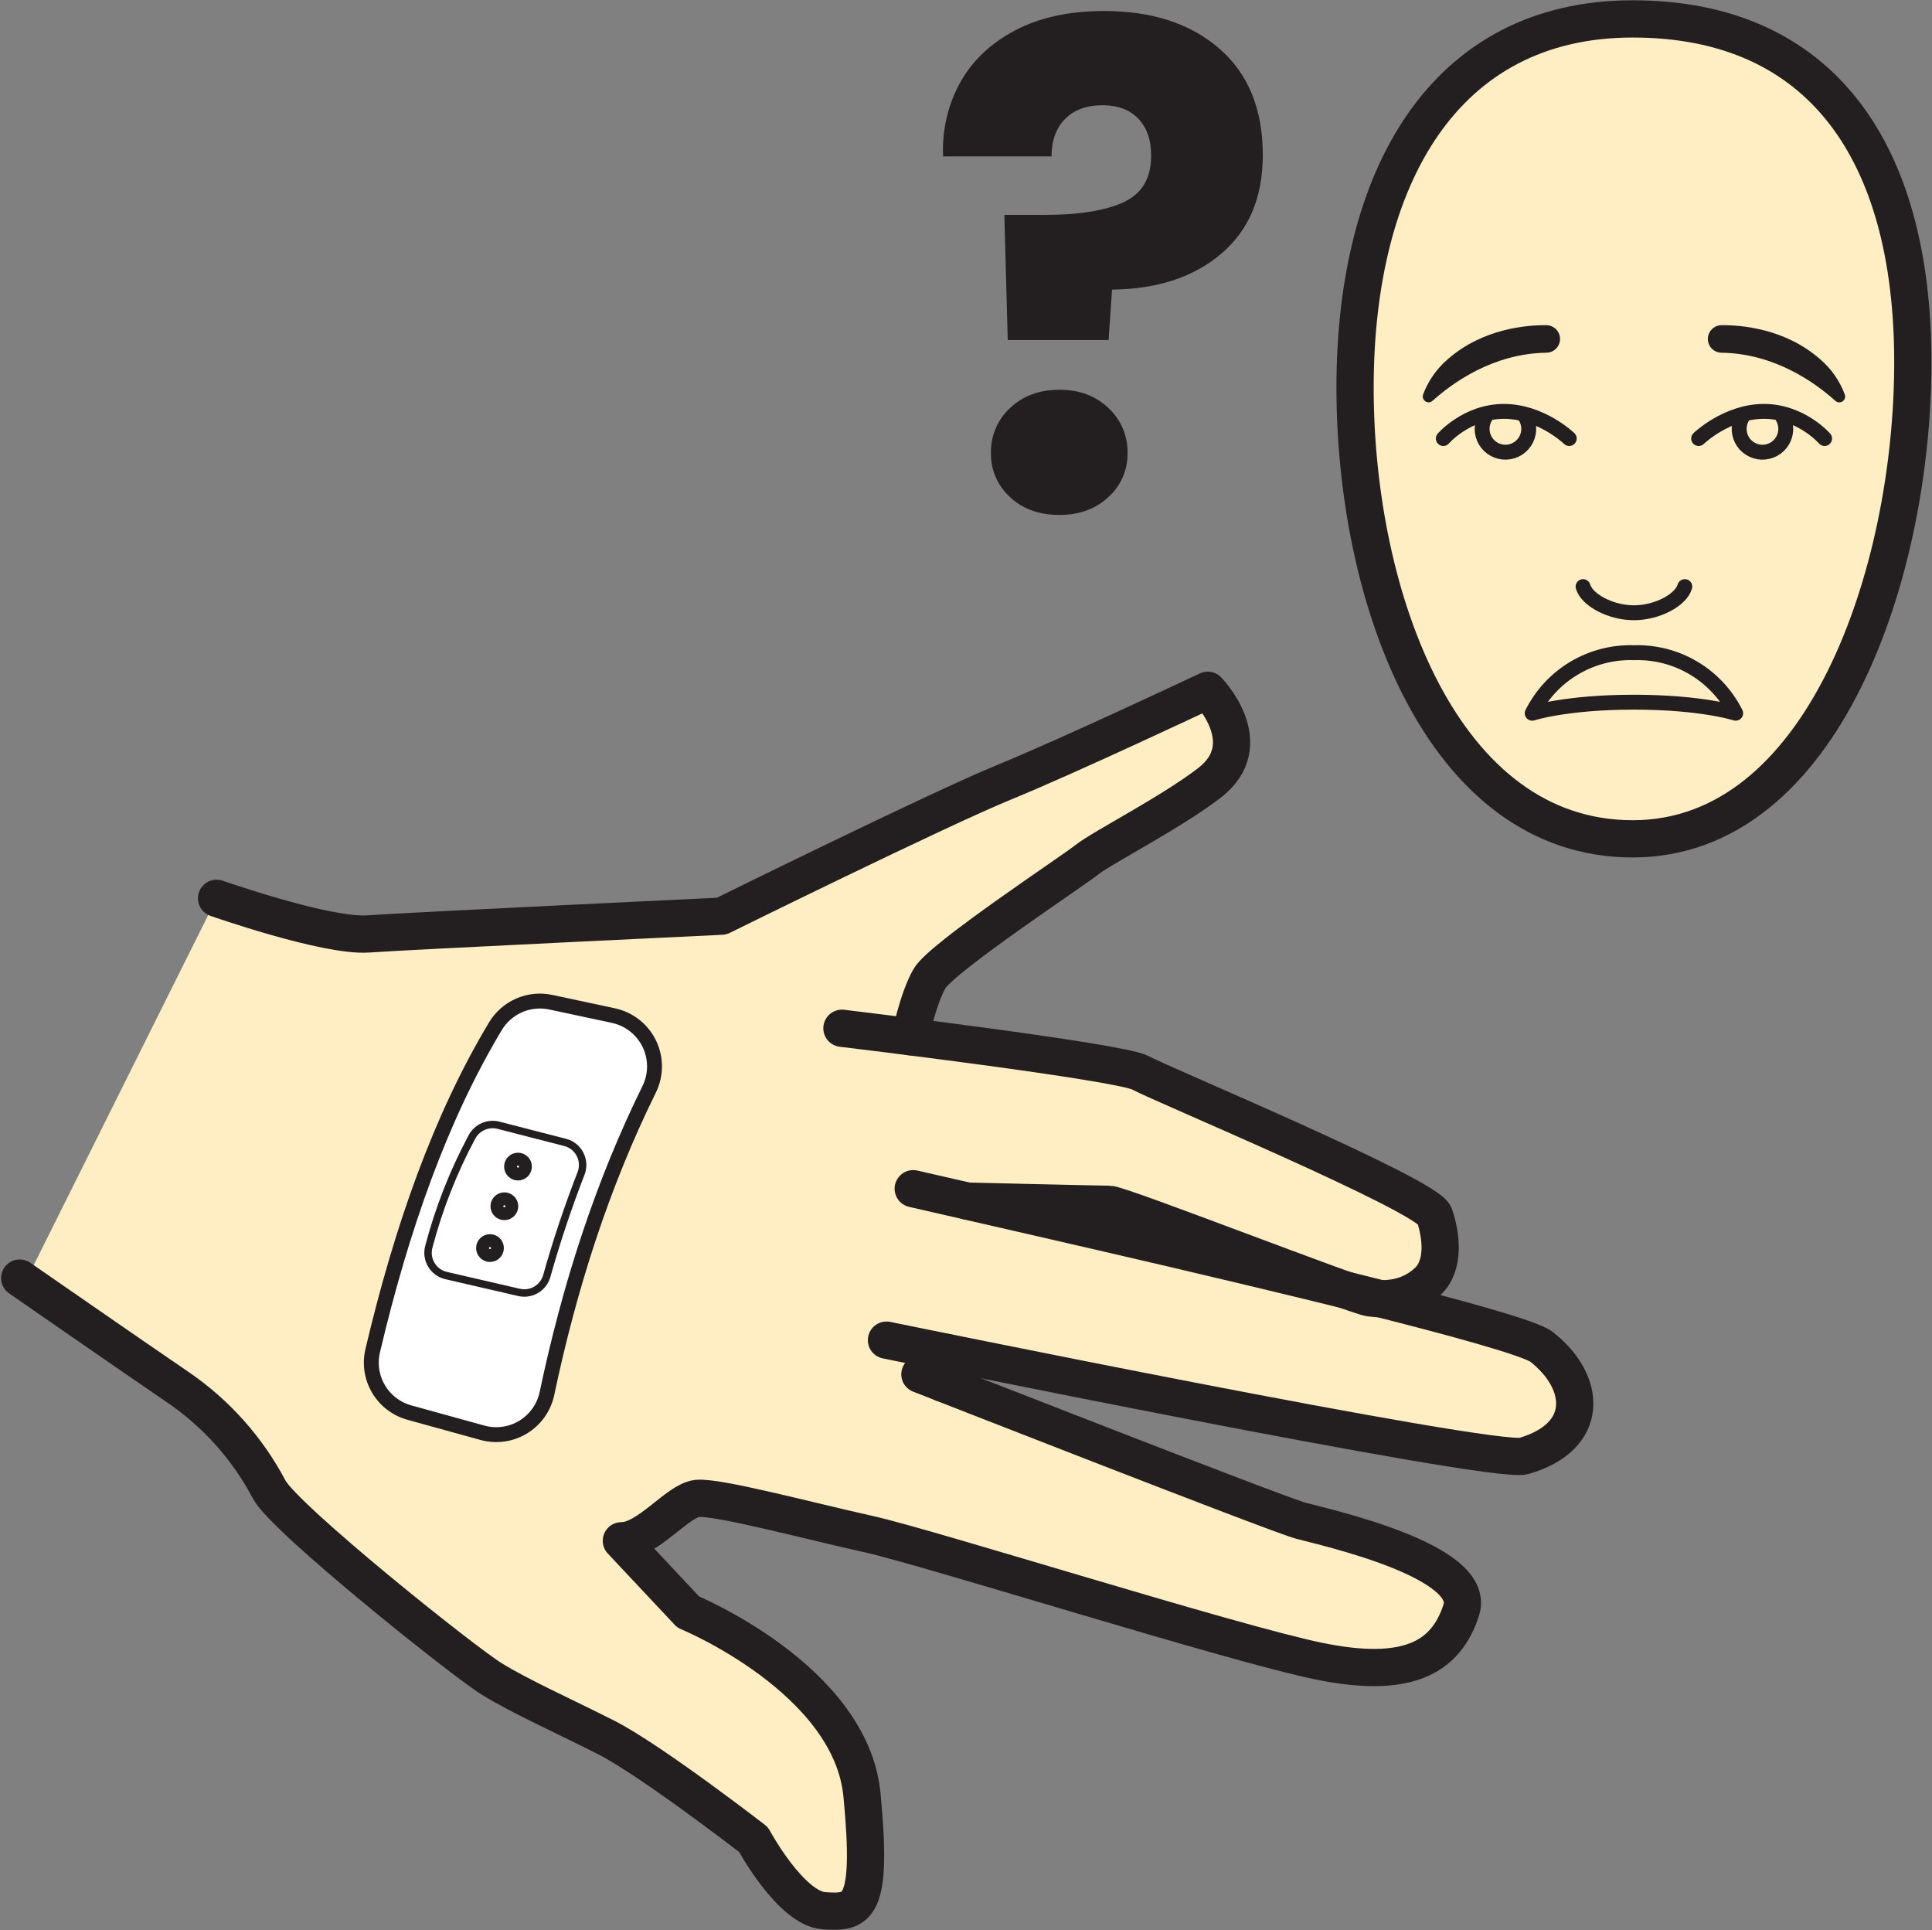
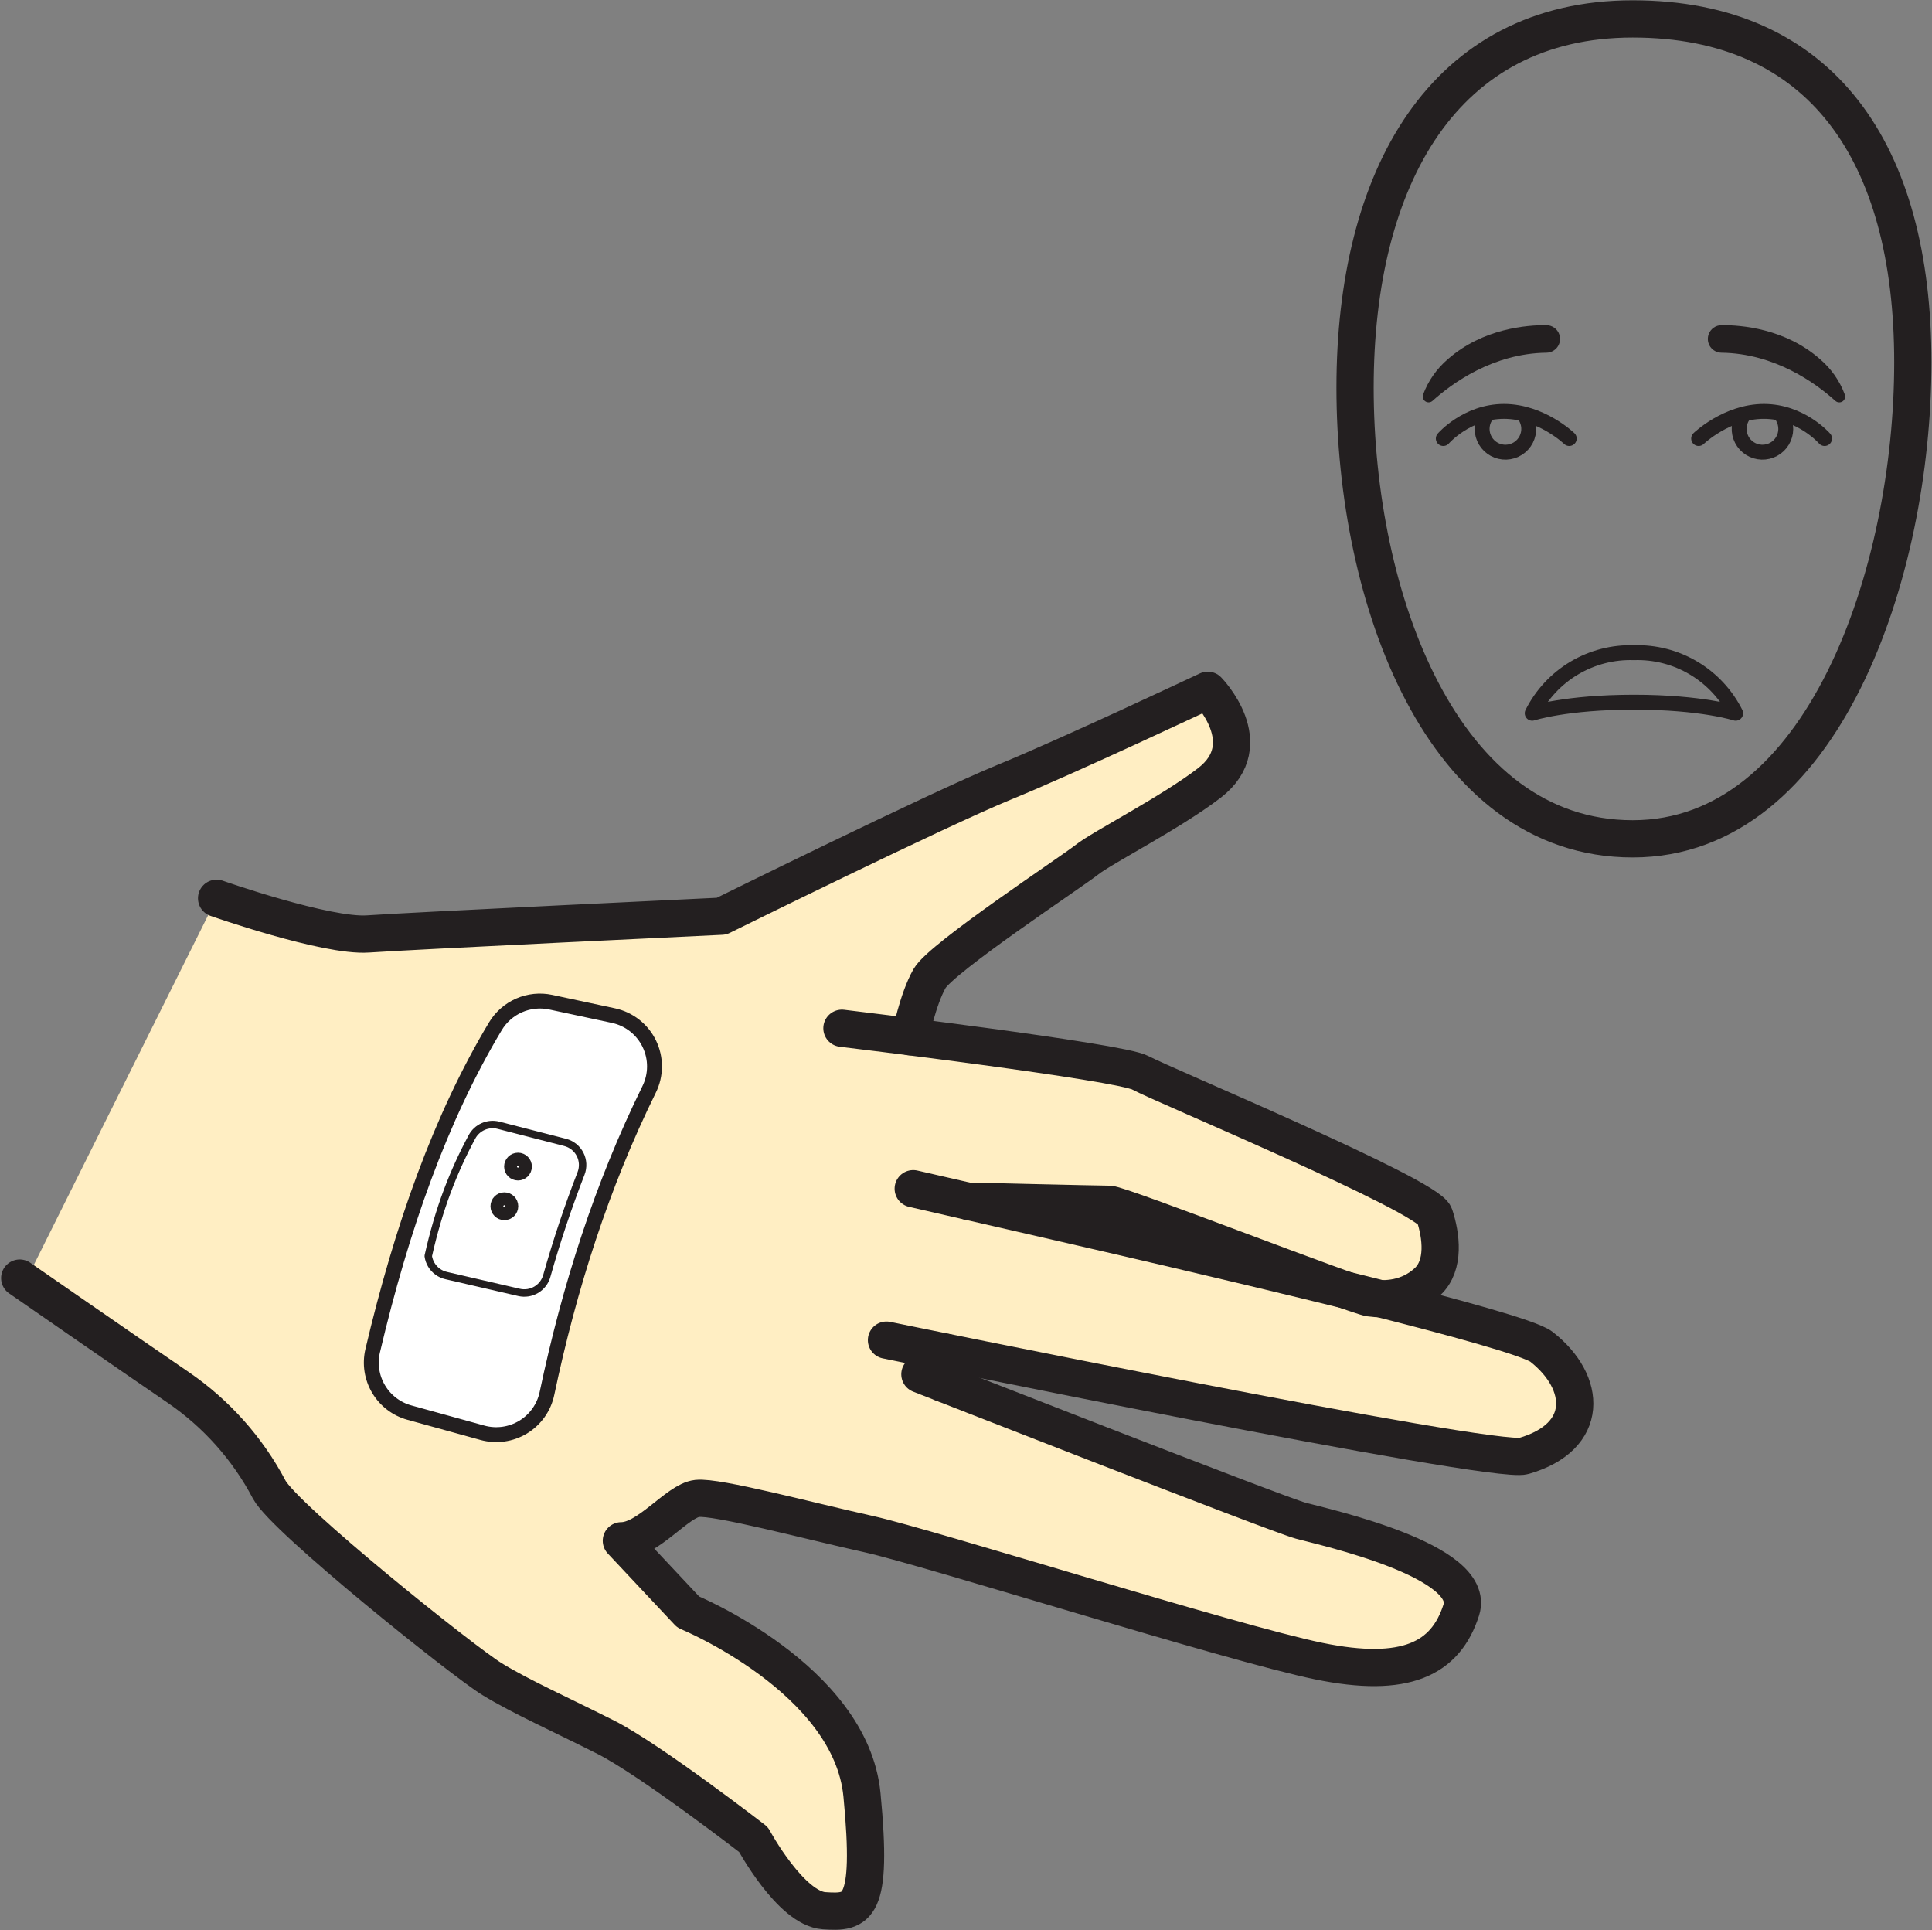
<svg xmlns="http://www.w3.org/2000/svg" width="882" height="881" viewBox="0 0 882 881" fill="none">
  <rect x="0" y="0" width="882" height="881" fill="#808080" stroke="none" />
  <g id="healthcare/something hurts">
    <path id="Vector" d="M98.877 410.015L9.035 590.193C9.035 590.193 88.642 629.93 105.801 654.88C122.96 679.83 191.091 746.227 218.185 761.857C245.278 777.487 343.97 839.585 343.97 839.585C343.97 839.585 362.033 875.083 376.218 872.097C390.403 869.111 406.948 844.642 390.306 804.737C373.665 764.831 314.168 735.799 314.168 735.799L283.654 703.287C283.654 703.287 305.678 682.648 318.238 683.96C330.797 685.273 378.662 696.724 414.004 705.876C449.346 715.027 596.831 761.604 618.614 760.737C640.397 759.87 672.957 753.512 667.623 731.307C662.288 709.103 599.335 696.507 579.792 689.162C560.248 681.817 426.25 629.797 426.25 629.797L428.574 617.298L696.715 664.296C696.715 664.296 721.063 654.458 721.063 643.609C721.063 632.76 699.388 612.59 699.388 612.59L634.677 594.082C634.677 594.082 654.943 588.965 657.484 574.045C660.025 559.126 652.571 552.37 652.571 552.37L520.921 487.647L415.569 473.197C415.569 473.197 417.821 451.932 425.901 444.599C433.981 437.265 557.527 352.096 557.527 352.096C557.527 352.096 568.461 340.704 562.259 327.591C556.058 314.478 547.328 316.97 547.328 316.97L330.58 417.601C330.58 417.601 177.845 429.378 159.422 425.934C140.998 422.49 98.877 410.015 98.877 410.015Z" fill="#FFEEC3" />
    <path id="Vector_2" d="M233.19 461.034C241.859 452.099 296.01 463.804 298.045 479.096C300.08 494.389 275.768 544.41 268.556 564.194C256.683 596.706 253.636 648.617 236.477 652.711C224.821 655.505 173.957 650.652 170.911 632C167.864 613.347 186.565 557.077 193.621 537.751C200.677 518.424 217.608 477.085 233.19 461.034Z" fill="white" />
-     <path id="Vector_3" d="M871.908 190.533C869.632 316.801 788.291 382.933 745.363 382.933C706.541 382.933 621.335 325.519 616.844 190.533C610.378 -0.927 746.194 5.021 746.194 5.021C746.194 5.021 875.376 -1.012 871.908 190.533Z" fill="#FFEEC3" />
    <path id="Vector_4" d="M98.879 410.014C98.879 410.014 149.056 427.642 168.045 426.294C187.035 424.945 329.402 418.19 329.402 418.19C329.402 418.19 428.408 369.325 458.246 357.127C488.085 344.929 551.364 315.078 551.364 315.078C551.364 315.078 575.326 339.498 552.11 357.368C534.638 370.83 503.017 386.966 496.237 392.385C489.458 397.803 429.78 437.143 424.362 446.632C418.943 456.121 415.571 473.22 415.571 473.22" stroke="#231F20" stroke-width="16.998" stroke-linecap="round" stroke-linejoin="round" />
    <path id="Vector_5" d="M384.359 469.342C384.359 469.342 511.494 484.598 520.645 489.692C529.797 494.786 651.898 545.637 654.909 554.789C657.919 563.94 659.725 577.475 651.742 584.965C643.048 593.093 632.475 593.394 625.407 592.418C618.338 591.443 511.494 549.695 506.412 549.695C501.331 549.695 441.713 548.25 441.713 548.25" stroke="#231F20" stroke-width="16.998" stroke-linecap="round" stroke-linejoin="round" />
    <path id="Vector_6" d="M416.906 542.58C416.906 542.58 510.481 563.978 535.901 569.999C561.321 576.019 693.476 606.725 703.724 614.745C724.519 631.025 725.88 655.891 695.596 664.585C681.772 668.559 404.696 611.698 404.696 611.698" stroke="#231F20" stroke-width="16.998" stroke-linecap="round" stroke-linejoin="round" />
    <path id="Vector_7" d="M419.953 627.291C419.953 627.291 582.695 691.111 593.881 694.133C605.068 697.155 674.234 712.436 667.118 734.821C660.001 757.207 641.686 766.346 602.021 758.206C562.357 750.066 424.023 706.331 396.521 700.238C369.018 694.145 327.354 682.946 318.251 683.958C309.147 684.969 295.877 703.285 283.667 703.285L314.181 735.797C314.181 735.797 388.417 766.346 393.51 819.257C398.604 872.167 391.475 873.167 376.219 872.155C360.962 871.144 343.971 839.643 343.971 839.643C343.971 839.643 296.877 803.217 276.539 792.946C256.201 782.674 237.885 774.546 224.664 766.455C211.442 758.363 130.078 693.218 122.949 679.996C113.076 661.232 98.76 645.171 81.249 633.215C58.876 617.958 9 583.375 9 583.375" stroke="#231F20" stroke-width="16.998" stroke-linecap="round" stroke-linejoin="round" />
    <path id="Vector_8" d="M431.815 617.262L430.515 631.435" stroke="#231F20" stroke-width="16.998" stroke-linecap="round" stroke-linejoin="round" />
    <path id="Vector_9" d="M226.133 468.475C201.135 510.126 183.338 560.581 170.128 616.586C168.739 622.541 169.71 628.803 172.837 634.059C175.965 639.314 181.005 643.155 186.902 644.775L220.221 653.975C223.336 654.837 226.595 655.052 229.797 654.606C232.999 654.161 236.075 653.064 238.837 651.384C241.599 649.705 243.987 647.477 245.855 644.839C247.723 642.201 249.031 639.208 249.698 636.045C259.886 587.746 274.685 541.218 296.323 497.29C297.928 494.057 298.773 490.499 298.794 486.889C298.815 483.28 298.011 479.713 296.444 476.461C294.878 473.209 292.589 470.357 289.753 468.124C286.917 465.891 283.608 464.334 280.079 463.574L251.42 457.445C246.582 456.415 241.542 456.925 237.007 458.903C232.473 460.881 228.671 464.228 226.133 468.475V468.475Z" stroke="#231F20" stroke-width="6.802" stroke-linecap="round" stroke-linejoin="round" />
-     <path id="Vector_10" d="M227.53 513.608L258.043 521.459C259.492 521.838 260.845 522.519 262.012 523.457C263.18 524.395 264.136 525.57 264.818 526.903C265.5 528.237 265.893 529.699 265.97 531.195C266.048 532.691 265.808 534.187 265.268 535.583C259.452 550.563 254.153 566.289 249.614 582.425C248.873 585.059 247.146 587.307 244.792 588.702C242.437 590.096 239.636 590.531 236.97 589.915L203.663 582.22C202.266 581.898 200.949 581.297 199.79 580.453C198.631 579.61 197.654 578.541 196.918 577.311C196.181 576.081 195.701 574.715 195.505 573.295C195.308 571.875 195.401 570.43 195.776 569.047C200.354 551.609 206.971 534.772 215.488 518.882C216.624 516.79 218.425 515.137 220.605 514.182C222.785 513.227 225.222 513.025 227.53 513.608V513.608Z" stroke="#231F20" stroke-width="3.395" stroke-linecap="round" stroke-linejoin="round" />
+     <path id="Vector_10" d="M227.53 513.608L258.043 521.459C259.492 521.838 260.845 522.519 262.012 523.457C263.18 524.395 264.136 525.57 264.818 526.903C265.5 528.237 265.893 529.699 265.97 531.195C266.048 532.691 265.808 534.187 265.268 535.583C259.452 550.563 254.153 566.289 249.614 582.425C248.873 585.059 247.146 587.307 244.792 588.702C242.437 590.096 239.636 590.531 236.97 589.915L203.663 582.22C202.266 581.898 200.949 581.297 199.79 580.453C198.631 579.61 197.654 578.541 196.918 577.311C196.181 576.081 195.701 574.715 195.505 573.295C200.354 551.609 206.971 534.772 215.488 518.882C216.624 516.79 218.425 515.137 220.605 514.182C222.785 513.227 225.222 513.025 227.53 513.608V513.608Z" stroke="#231F20" stroke-width="3.395" stroke-linecap="round" stroke-linejoin="round" />
    <path id="Vector_11" d="M236.477 535.427C238.1 535.427 239.415 534.112 239.415 532.489C239.415 530.866 238.1 529.551 236.477 529.551C234.855 529.551 233.539 530.866 233.539 532.489C233.539 534.112 234.855 535.427 236.477 535.427Z" stroke="#231F20" stroke-width="6.802" stroke-linecap="round" stroke-linejoin="round" />
    <path id="Vector_12" d="M230.252 553.525C231.874 553.525 233.19 552.209 233.19 550.587C233.19 548.964 231.874 547.648 230.252 547.648C228.629 547.648 227.313 548.964 227.313 550.587C227.313 552.209 228.629 553.525 230.252 553.525Z" stroke="#231F20" stroke-width="6.802" stroke-linecap="round" stroke-linejoin="round" />
-     <path id="Vector_13" d="M223.688 572.611C225.311 572.611 226.626 571.295 226.626 569.672C226.626 568.05 225.311 566.734 223.688 566.734C222.065 566.734 220.75 568.05 220.75 569.672C220.75 571.295 222.065 572.611 223.688 572.611Z" stroke="#231F20" stroke-width="6.802" stroke-linecap="round" stroke-linejoin="round" />
    <path id="Vector_14" d="M873.245 165.402C873.245 261.336 832.388 382.884 745.363 382.884C658.339 382.884 618.614 272.957 618.614 176.973C618.614 80.99 659.134 8.633 745.363 8.633C831.593 8.633 873.245 69.515 873.245 165.402Z" stroke="#231F20" stroke-width="16.998" stroke-miterlimit="10" />
    <path id="Vector_15" d="M653.956 182.984C663.011 174.82 681.652 161.309 706.012 160.996C707.001 160.98 707.972 160.731 708.847 160.268C709.722 159.806 710.475 159.143 711.045 158.335C711.615 157.526 711.987 156.594 712.129 155.615C712.271 154.636 712.18 153.637 711.864 152.7C711.449 151.465 710.66 150.391 709.607 149.625C708.555 148.859 707.289 148.44 705.987 148.425C697.137 148.341 677.003 149.894 661.036 163.886C655.914 168.237 651.996 173.83 649.657 180.13C649.472 180.687 649.475 181.29 649.666 181.845C649.858 182.4 650.226 182.877 650.715 183.201C651.204 183.526 651.787 183.681 652.372 183.641C652.958 183.602 653.515 183.371 653.956 182.984Z" fill="#231F20" />
    <path id="Vector_16" d="M716.393 200.166C716.393 200.166 703.581 187.775 686.59 187.775C669.599 187.775 658.895 200.166 658.895 200.166" stroke="#231F20" stroke-width="6.802" stroke-linecap="round" stroke-linejoin="round" />
    <path id="Vector_17" d="M696.102 189.836C697.158 191.413 697.774 193.245 697.885 195.14C697.995 197.035 697.597 198.926 696.731 200.616C695.865 202.305 694.563 203.732 692.96 204.749C691.356 205.766 689.51 206.336 687.613 206.399C685.715 206.462 683.835 206.017 682.168 205.109C680.5 204.201 679.106 202.864 678.129 201.236C677.153 199.607 676.629 197.748 676.614 195.849C676.598 193.951 677.09 192.082 678.039 190.438" stroke="#231F20" stroke-width="6.802" stroke-linecap="round" stroke-linejoin="round" />
    <path id="Vector_18" d="M745.93 297.921C755.502 297.612 764.962 300.05 773.192 304.947C781.423 309.845 788.079 316.996 792.374 325.556C792.374 325.556 776.973 320.511 745.93 320.511C714.886 320.511 699.485 325.556 699.485 325.556C703.78 316.996 710.436 309.845 718.667 304.947C726.897 300.05 736.357 297.612 745.93 297.921V297.921Z" stroke="#231F20" stroke-width="6.802" stroke-linecap="round" stroke-linejoin="round" />
    <path id="Vector_19" d="M837.903 182.984C828.848 174.82 810.208 161.309 785.836 160.996C784.848 160.978 783.878 160.727 783.004 160.264C782.131 159.801 781.38 159.138 780.811 158.33C780.242 157.522 779.871 156.59 779.73 155.612C779.588 154.634 779.679 153.636 779.996 152.7C780.41 151.463 781.2 150.386 782.255 149.619C783.311 148.853 784.58 148.435 785.884 148.425C794.735 148.341 814.868 149.894 830.835 163.886C835.957 168.237 839.876 173.83 842.214 180.13C842.404 180.689 842.403 181.295 842.212 181.854C842.021 182.413 841.651 182.892 841.159 183.218C840.666 183.544 840.08 183.698 839.491 183.656C838.902 183.613 838.344 183.377 837.903 182.984Z" fill="#231F20" />
    <path id="Vector_20" d="M775.467 200.166C775.467 200.166 788.303 187.775 805.27 187.775C822.236 187.775 832.965 200.166 832.965 200.166" stroke="#231F20" stroke-width="6.802" stroke-linecap="round" stroke-linejoin="round" />
    <path id="Vector_21" d="M795.758 189.836C794.701 191.413 794.086 193.245 793.975 195.14C793.864 197.035 794.263 198.926 795.129 200.616C795.995 202.305 797.297 203.732 798.9 204.749C800.503 205.766 802.35 206.336 804.247 206.399C806.145 206.462 808.025 206.017 809.692 205.109C811.36 204.201 812.754 202.864 813.73 201.236C814.707 199.607 815.23 197.748 815.246 195.849C815.262 193.951 814.77 192.082 813.82 190.438" stroke="#231F20" stroke-width="6.802" stroke-linecap="round" stroke-linejoin="round" />
-     <path id="Vector_22" d="M769.145 267.756C767.448 273.777 756.682 279.689 745.929 279.689C735.176 279.689 724.411 273.777 722.701 267.756" stroke="#231F20" stroke-width="6.802" stroke-linecap="round" stroke-linejoin="round" />
-     <path id="Vector_23" d="M556.673 22.192C569.887 33.672 576.494 49.852 576.494 70.732C576.494 89.998 570.196 105.002 557.601 115.743C545.005 126.484 528.36 131.963 507.664 132.18L506.099 155.215H460.052L458.511 98.078H476.946C492.705 98.078 504.746 96.132 513.071 92.238C521.396 88.345 525.546 81.28 525.522 71.045C525.522 63.884 523.575 58.265 519.682 54.187C515.788 50.109 510.362 48.058 503.402 48.034C496.024 48.034 490.288 50.133 486.194 54.331C482.1 58.53 480.053 64.213 480.053 71.382H430.55C429.974 59.61 432.689 47.91 438.389 37.594C444.009 27.567 452.406 19.632 463.58 13.787C474.755 7.943 488.221 5.025 503.98 5.033C525.887 5.009 543.452 10.729 556.673 22.192ZM461.136 226.899C458.317 224.37 456.076 221.264 454.566 217.792C453.055 214.32 452.31 210.563 452.382 206.777C452.298 202.922 453.036 199.094 454.545 195.546C456.054 191.998 458.301 188.812 461.136 186.198C466.98 180.675 474.506 177.91 483.714 177.902C492.721 177.902 500.146 180.667 505.991 186.198C508.824 188.813 511.069 192 512.578 195.547C514.087 199.095 514.826 202.923 514.745 206.777C514.814 210.563 514.068 214.319 512.558 217.791C511.047 221.262 508.808 224.369 505.991 226.899C500.155 232.325 492.729 235.039 483.714 235.039C474.498 235.071 466.968 232.373 461.124 226.947L461.136 226.899Z" fill="#231F20" />
  </g>
</svg>